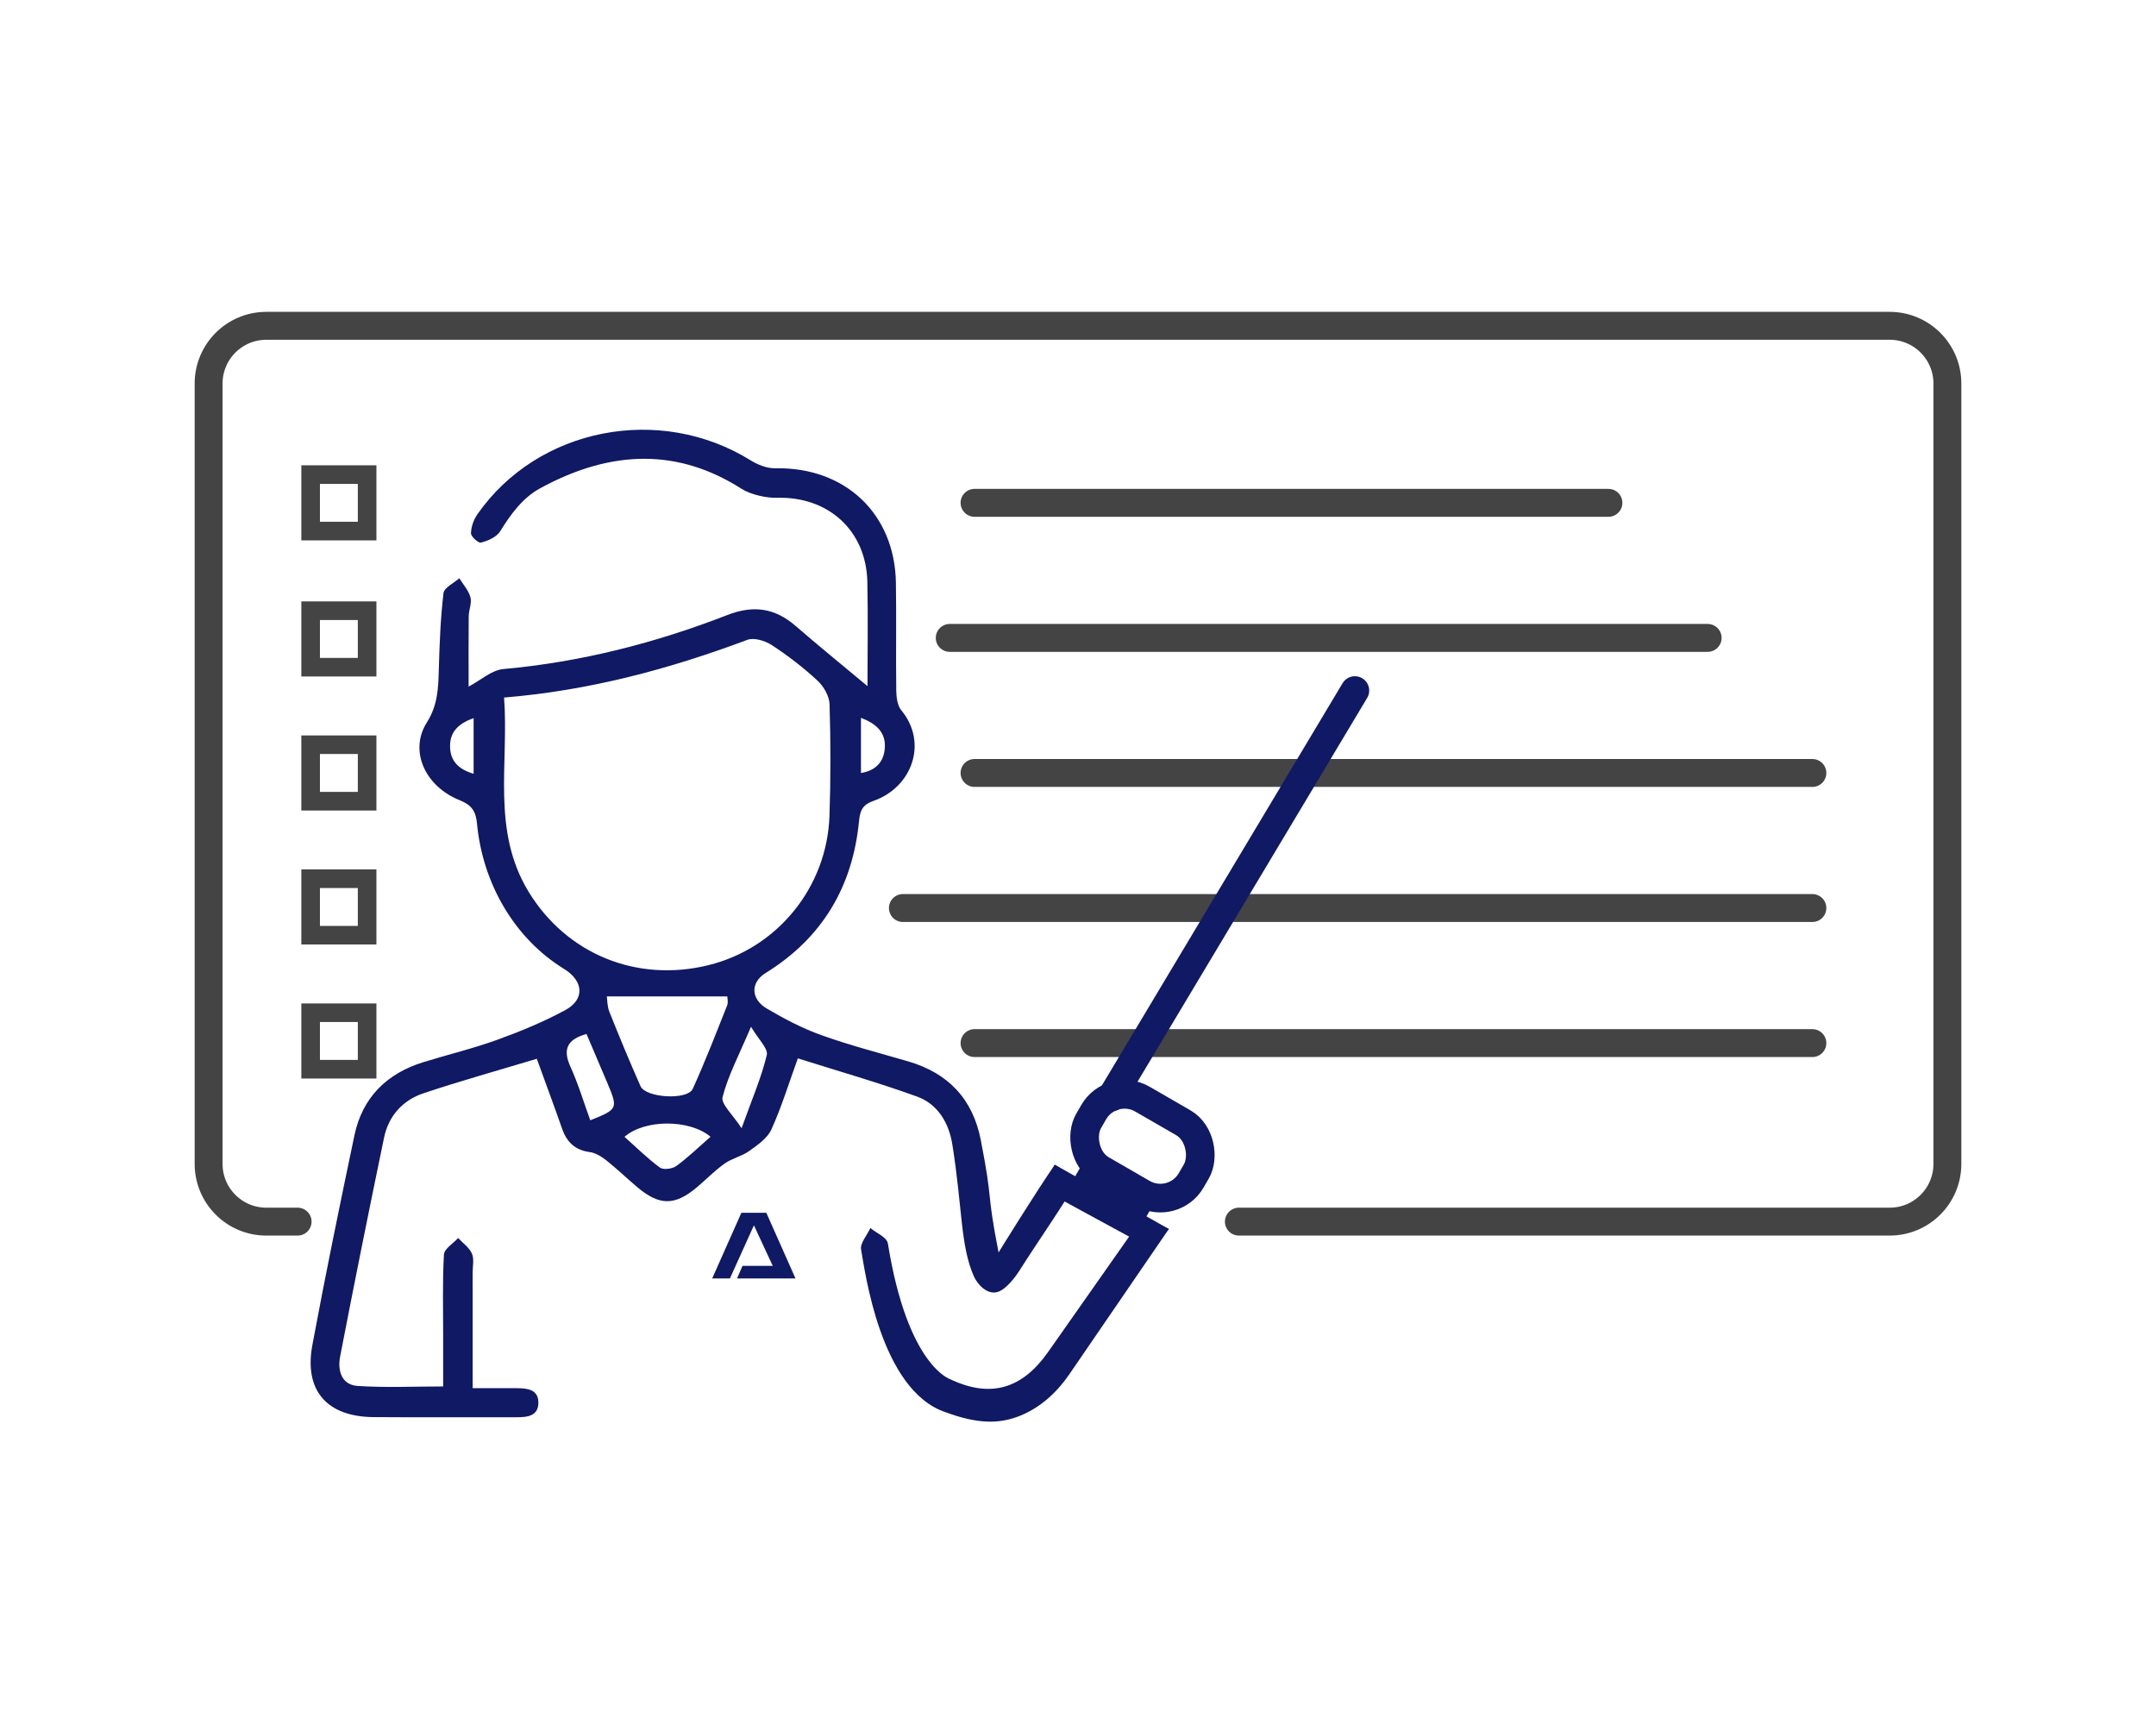
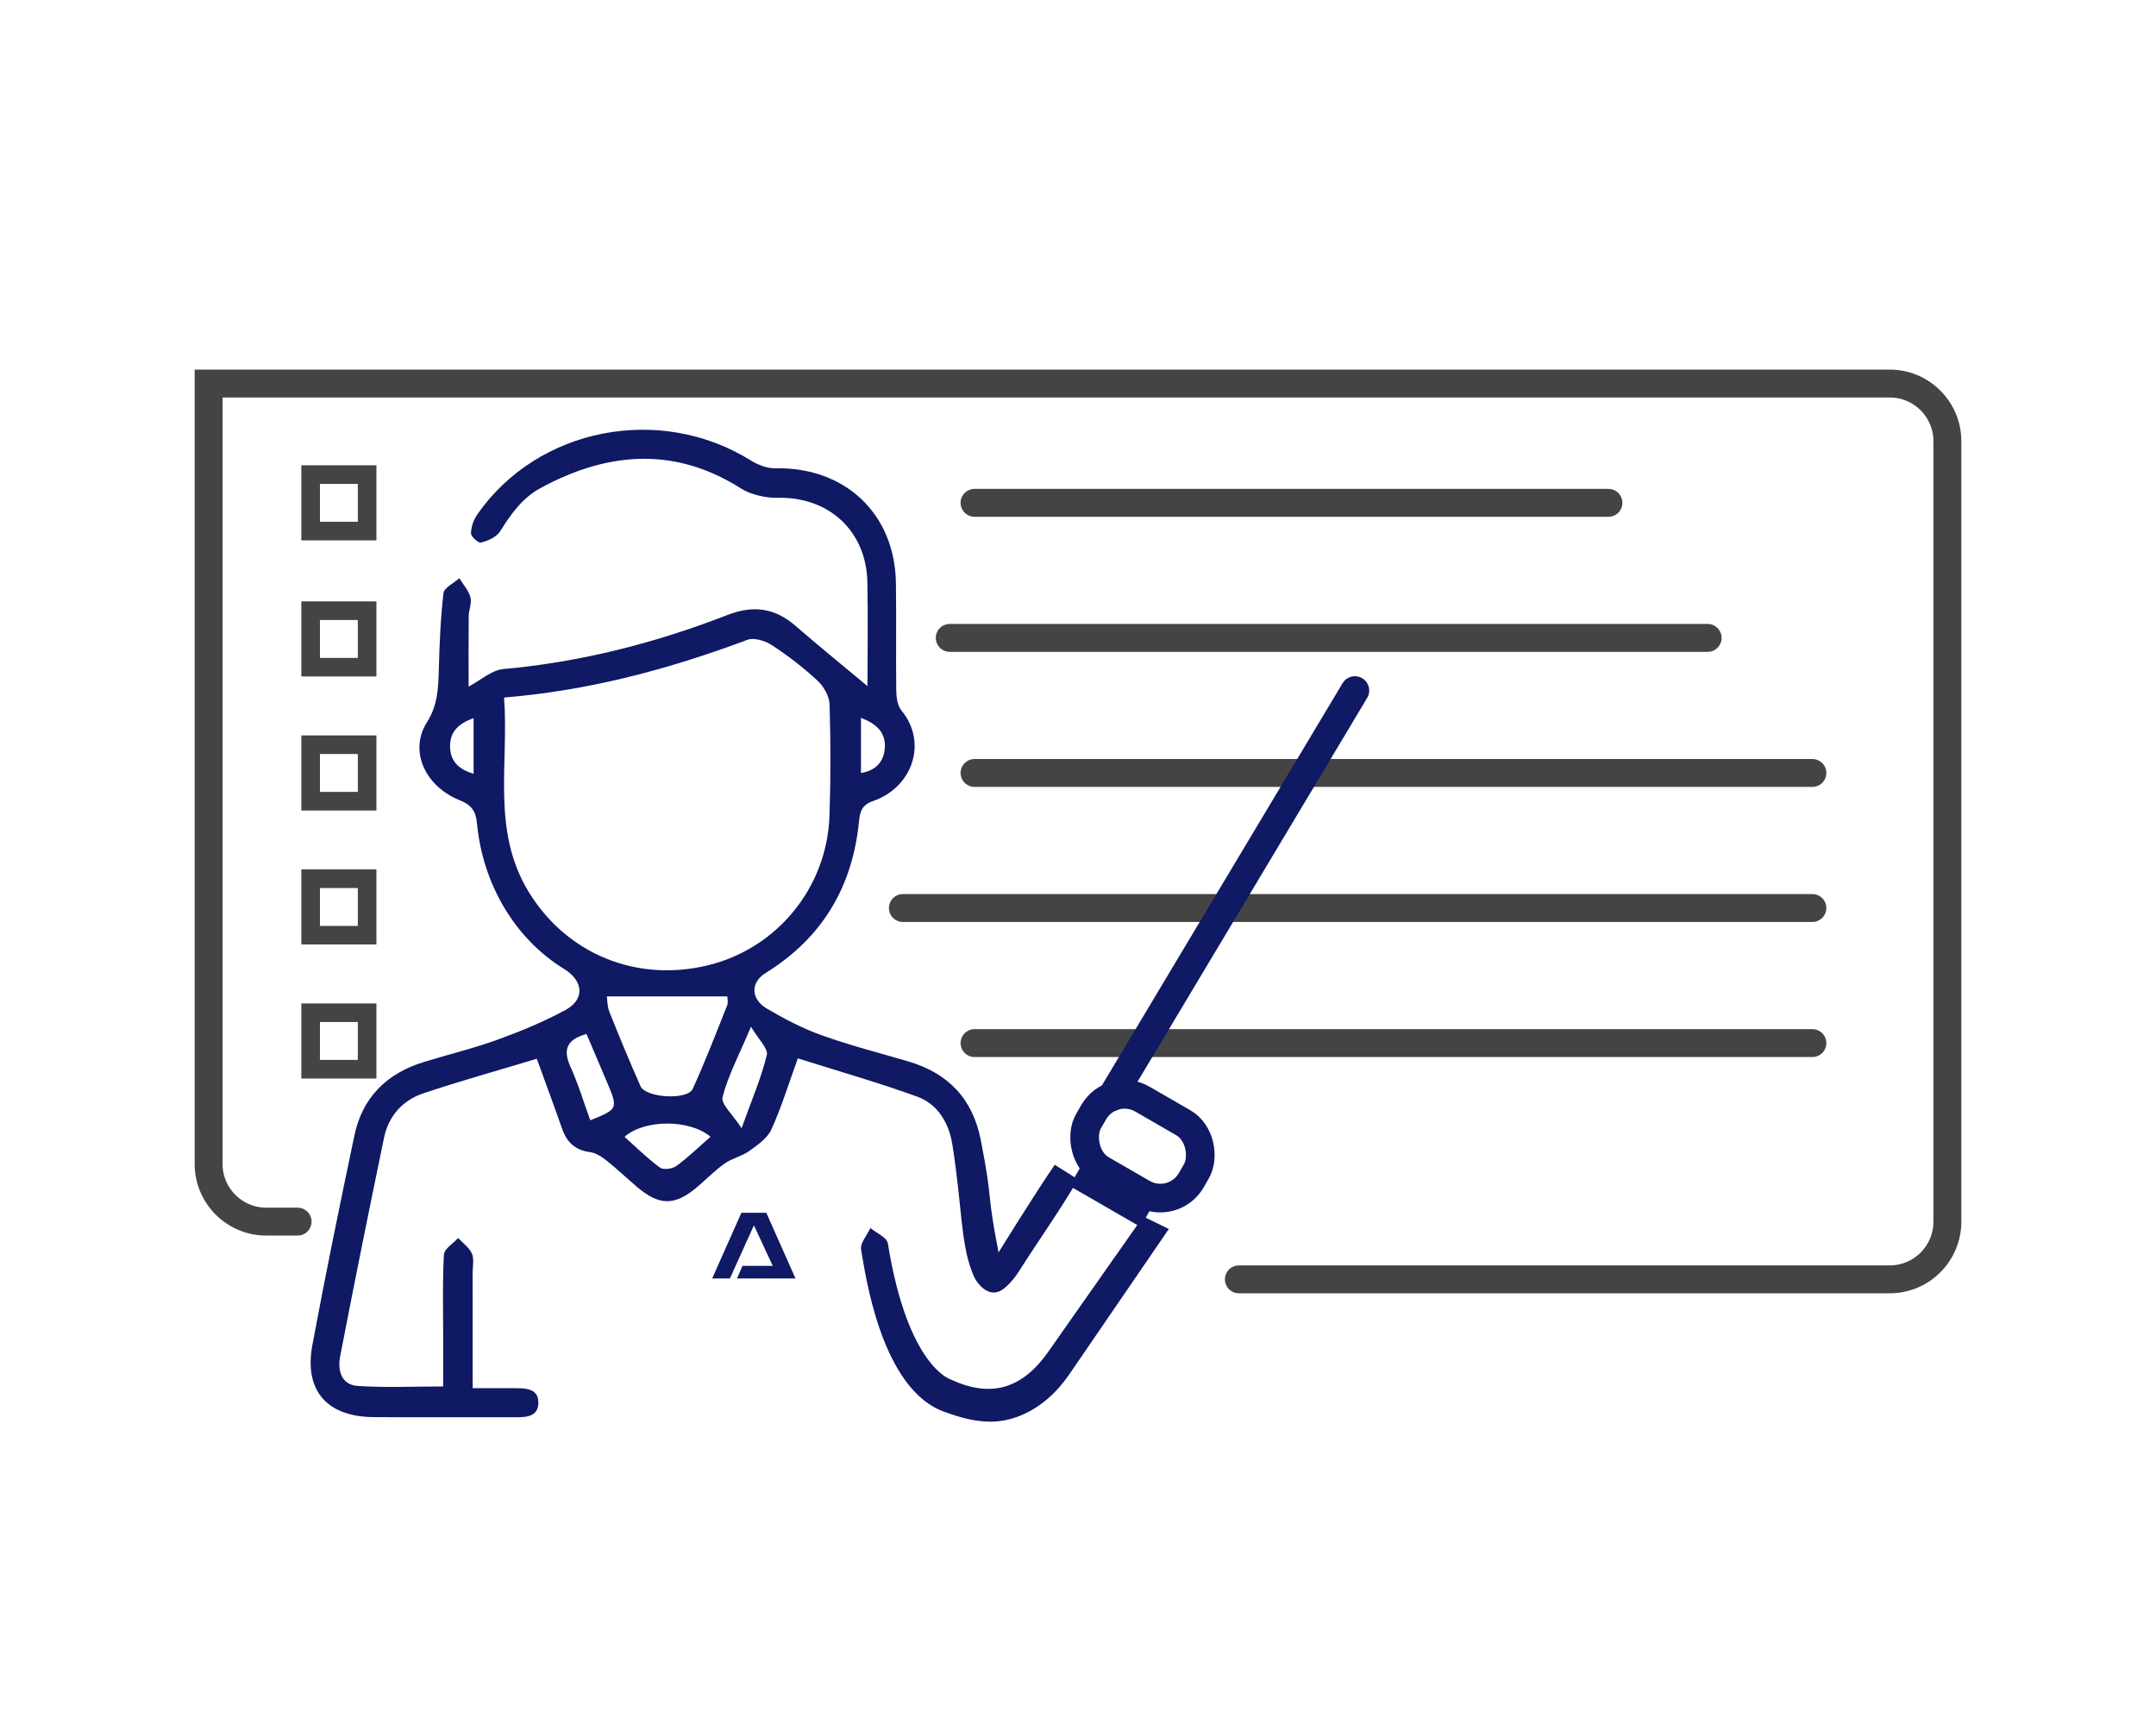
<svg xmlns="http://www.w3.org/2000/svg" id="a" data-name="Layer 1" width="274.444" height="219.556" viewBox="0 0 274.444 219.556">
-   <polygon points="146.572 158.941 132.684 151.386 134.266 148.242 148.784 156.424 146.572 158.941" fill="#0f1964" />
-   <path d="M37.884,155.487h-3.981c-4.058,0-7.348-3.29-7.348-7.348V48.816c0-4.058,3.29-7.348,7.348-7.348H240.541c4.058,0,7.348,3.29,7.348,7.348v99.323c0,4.058-3.29,7.348-7.348,7.348h-82.842" fill="none" stroke="#444" stroke-linecap="round" stroke-miterlimit="10" stroke-width="3.552" />
+   <path d="M37.884,155.487h-3.981c-4.058,0-7.348-3.29-7.348-7.348V48.816H240.541c4.058,0,7.348,3.29,7.348,7.348v99.323c0,4.058-3.29,7.348-7.348,7.348h-82.842" fill="none" stroke="#444" stroke-linecap="round" stroke-miterlimit="10" stroke-width="3.552" />
  <line x1="124.052" y1="64" x2="204.743" y2="64" fill="none" stroke="#444" stroke-linecap="round" stroke-miterlimit="10" stroke-width="3.552" />
  <line x1="120.895" y1="81.191" x2="217.373" y2="81.191" fill="none" stroke="#444" stroke-linecap="round" stroke-miterlimit="10" stroke-width="3.552" />
  <line x1="114.931" y1="115.572" x2="230.704" y2="115.572" fill="none" stroke="#444" stroke-linecap="round" stroke-miterlimit="10" stroke-width="3.552" />
  <line x1="124.052" y1="98.381" x2="230.704" y2="98.381" fill="none" stroke="#444" stroke-linecap="round" stroke-miterlimit="10" stroke-width="3.552" />
  <line x1="124.052" y1="132.763" x2="230.704" y2="132.763" fill="none" stroke="#444" stroke-linecap="round" stroke-miterlimit="10" stroke-width="3.552" />
  <rect x="39.542" y="60.405" width="7.19" height="7.19" fill="none" stroke="#444" stroke-linecap="round" stroke-miterlimit="10" stroke-width="2.368" />
  <rect x="39.542" y="77.731" width="7.19" height="7.19" fill="none" stroke="#444" stroke-linecap="round" stroke-miterlimit="10" stroke-width="2.368" />
  <rect x="39.542" y="94.786" width="7.19" height="7.19" fill="none" stroke="#444" stroke-linecap="round" stroke-miterlimit="10" stroke-width="2.368" />
  <rect x="39.542" y="111.841" width="7.19" height="7.19" fill="none" stroke="#444" stroke-linecap="round" stroke-miterlimit="10" stroke-width="2.368" />
  <rect x="39.542" y="128.897" width="7.19" height="7.19" fill="none" stroke="#444" stroke-linecap="round" stroke-miterlimit="10" stroke-width="2.368" />
  <g>
    <g>
      <polygon points="94.371 154.364 90.659 162.716 92.915 162.716 95.97 155.957 98.364 161.114 94.517 161.114 93.819 162.716 101.26 162.716 97.549 154.364 94.371 154.364" fill="#0f1964" />
      <g>
        <path d="M134.262,148.25c-2.595,3.773-7.151,11.159-7.151,11.159-1.641-8.423-.617-5.863-2.258-14.286-1.024-5.259-4.154-8.547-9.268-10.038-3.691-1.076-7.425-2.042-11.039-3.336-2.409-.863-4.723-2.077-6.934-3.381-2.029-1.197-2.14-3.299-.136-4.538,7.197-4.452,11.04-10.958,11.866-19.257,.134-1.348,.385-2.126,1.844-2.636,4.948-1.73,6.95-7.431,3.555-11.518-.502-.604-.64-1.651-.652-2.496-.062-4.582,.027-9.166-.046-13.747-.14-8.816-6.492-14.754-15.353-14.573-1.039,.021-2.214-.436-3.12-1-11.569-7.193-27.087-4.184-34.794,6.845-.478,.684-.804,1.605-.822,2.425-.01,.413,.934,1.27,1.262,1.188,.917-.228,2.003-.707,2.47-1.463,1.331-2.157,2.838-4.23,5.063-5.445,9.272-5.061,17.758-4.984,25.661,.072,1.122,.718,3.156,1.176,4.487,1.136,6.525-.196,11.377,4.152,11.513,10.721,.091,4.444,.017,8.891,.017,13.249-3.182-2.656-6.222-5.124-9.181-7.686-2.625-2.273-5.369-2.642-8.635-1.373-9.193,3.573-18.674,5.999-28.545,6.886-1.489,.134-2.874,1.422-4.414,2.233,0-2.985-.021-5.967,.013-8.949,.009-.813,.417-1.688,.219-2.421-.234-.872-.924-1.622-1.416-2.424-.702,.63-1.933,1.199-2.015,1.902-.381,3.235-.506,6.507-.596,9.769-.065,2.349-.132,4.491-1.527,6.698-2.274,3.598-.232,8.122,4.189,9.887,1.524,.608,2.055,1.402,2.201,2.968,.698,7.494,4.665,14.559,11.077,18.501,2.486,1.529,2.686,3.868,.177,5.233-2.764,1.503-5.711,2.716-8.675,3.789-3.071,1.112-6.267,1.878-9.393,2.844-4.686,1.448-7.777,4.502-8.792,9.331-1.866,8.877-3.694,17.764-5.352,26.682-1.077,5.788,1.851,9.119,7.785,9.168,6.064,.049,12.13,.002,18.194,.019,1.416,.004,2.83-.159,2.789-1.929-.037-1.619-1.428-1.766-2.724-1.77-1.78-.005-3.56-.001-5.64-.001,0-5.096,.001-9.9-.002-14.703,0-.818,.211-1.737-.092-2.427-.338-.77-1.15-1.332-1.756-1.985-.631,.703-1.767,1.378-1.808,2.113-.195,3.508-.093,7.033-.095,10.551-.002,2.032,0,4.063,0,6.23-3.772,0-7.349,.172-10.899-.065-2.067-.138-2.555-2-2.223-3.72,1.798-9.306,3.668-18.6,5.596-27.88,.572-2.755,2.362-4.756,4.992-5.639,4.712-1.582,9.511-2.912,14.453-4.402,1.126,3.104,2.203,5.997,3.223,8.909,.597,1.703,1.647,2.716,3.513,2.966,.741,.099,1.499,.568,2.106,1.049,1.347,1.066,2.588,2.264,3.9,3.377,2.844,2.412,4.802,2.431,7.612,.074,1.193-1,2.281-2.137,3.545-3.032,.949-.673,2.196-.929,3.142-1.606,1.062-.761,2.308-1.618,2.816-2.732,1.278-2.807,2.184-5.782,3.373-9.059,5.14,1.626,10.227,3.072,15.186,4.87,2.643,.959,4.042,3.365,4.475,6.073,1.295,8.09,1.015,12.944,2.76,16.836,.417,.93,1.709,2.472,3.157,1.902,.965-.38,2.062-1.771,2.604-2.63,2.405-3.804,5.223-7.747,7.478-11.638m-27.626-58.754c1.962,.748,3.146,1.853,3.039,3.78-.098,1.747-1.078,2.926-3.039,3.242v-7.022Zm-49.308,7.118c-1.972-.572-2.991-1.669-2.999-3.509-.008-1.866,1.108-2.891,2.999-3.575v7.084Zm7.014,15.044c-4.774-7.805-2.505-16.341-3.138-24.743,10.915-.898,21.053-3.634,30.97-7.345,.853-.319,2.268,.117,3.114,.671,2.048,1.341,4.011,2.853,5.807,4.513,.79,.73,1.51,1.974,1.542,3.006,.144,4.738,.153,9.488-.012,14.226-.317,9.11-6.656,16.837-15.397,18.989-9.164,2.257-18.067-1.437-22.887-9.318Zm25.257,14.442c-1.414,3.558-2.792,7.137-4.378,10.619-.672,1.475-5.987,1.155-6.65-.342-1.386-3.128-2.695-6.293-3.965-9.471-.277-.694-.255-1.508-.323-1.954h15.338c0,.21,.14,.738-.022,1.147Zm-17.422,14.622c-.83-2.283-1.526-4.624-2.527-6.827-1.005-2.213-.424-3.463,2.045-4.164,.867,2.037,1.754,4.104,2.629,6.175,1.41,3.338,1.381,3.402-2.148,4.816Zm10.959,5.816c-.506,.369-1.656,.522-2.092,.202-1.593-1.169-3.01-2.579-4.508-3.912,2.53-2.236,8.248-2.274,10.948-.012-1.516,1.325-2.853,2.632-4.348,3.722Zm11.512-14.123c-.694,2.885-1.895,5.648-3.21,9.315-1.108-1.725-2.652-3.075-2.421-3.966,.722-2.782,2.114-5.39,3.622-8.949,.938,1.599,2.208,2.776,2.01,3.601Z" fill="#0f1964" />
        <path d="M145.529,154.833l-12.111,17.245c-3.284,4.666-7.276,5.915-12.436,3.478,0,0-5.438-1.623-7.959-17.278-.132-.817-1.459-1.325-2.229-1.977-.421,.922-1.333,1.936-1.182,2.753,.484,2.617,2.424,17.906,10.758,20.695h0c4.027,1.475,6.797,1.559,9.599,.396,2.523-1.047,4.593-2.958,6.137-5.212l12.678-18.508" fill="#0f1964" />
      </g>
    </g>
    <rect x="137.884" y="140.702" width="15.086" height="10.374" rx="4.536" ry="4.536" transform="translate(92.428 -53.168) rotate(30)" fill="none" stroke="#0f1964" stroke-miterlimit="10" stroke-width="3.647" />
    <rect x="136.306" y="150.372" width="10.409" height="3.405" transform="translate(94.996 -50.381) rotate(30)" fill="#0f1964" />
    <line x1="141.511" y1="139.619" x2="172.467" y2="87.892" fill="none" stroke="#0f1964" stroke-linecap="round" stroke-miterlimit="10" stroke-width="3.647" />
  </g>
</svg>